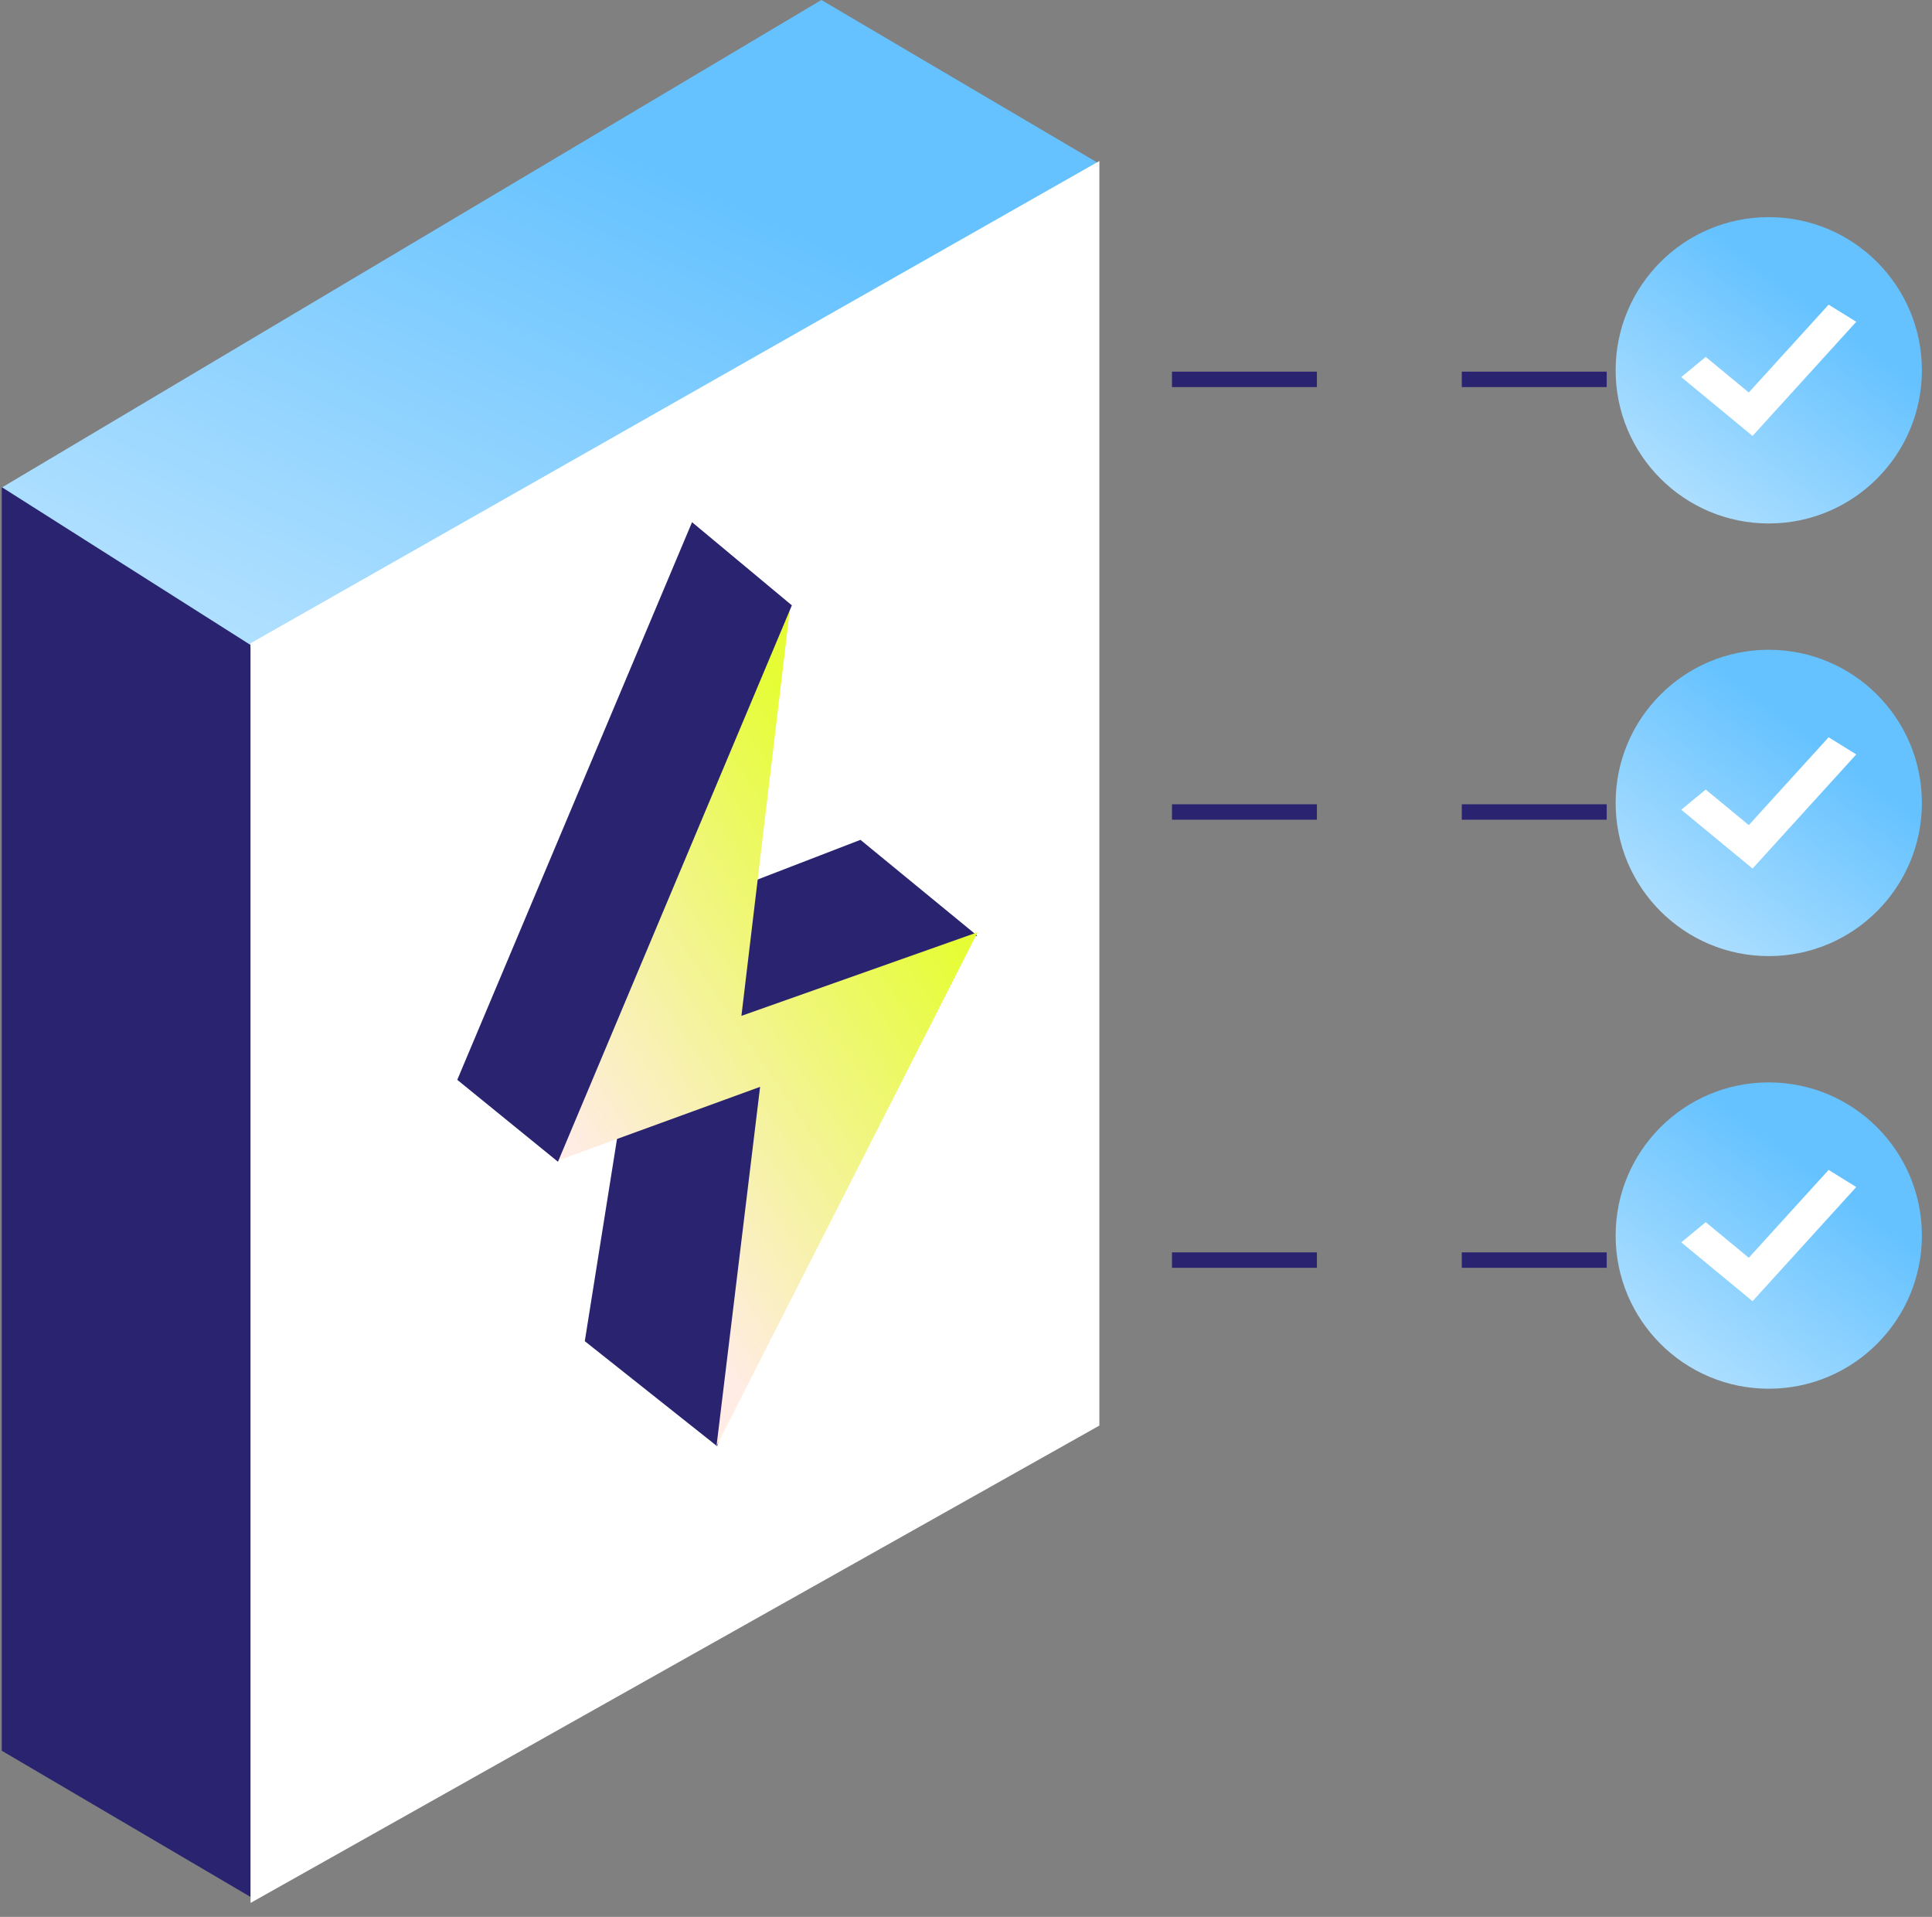
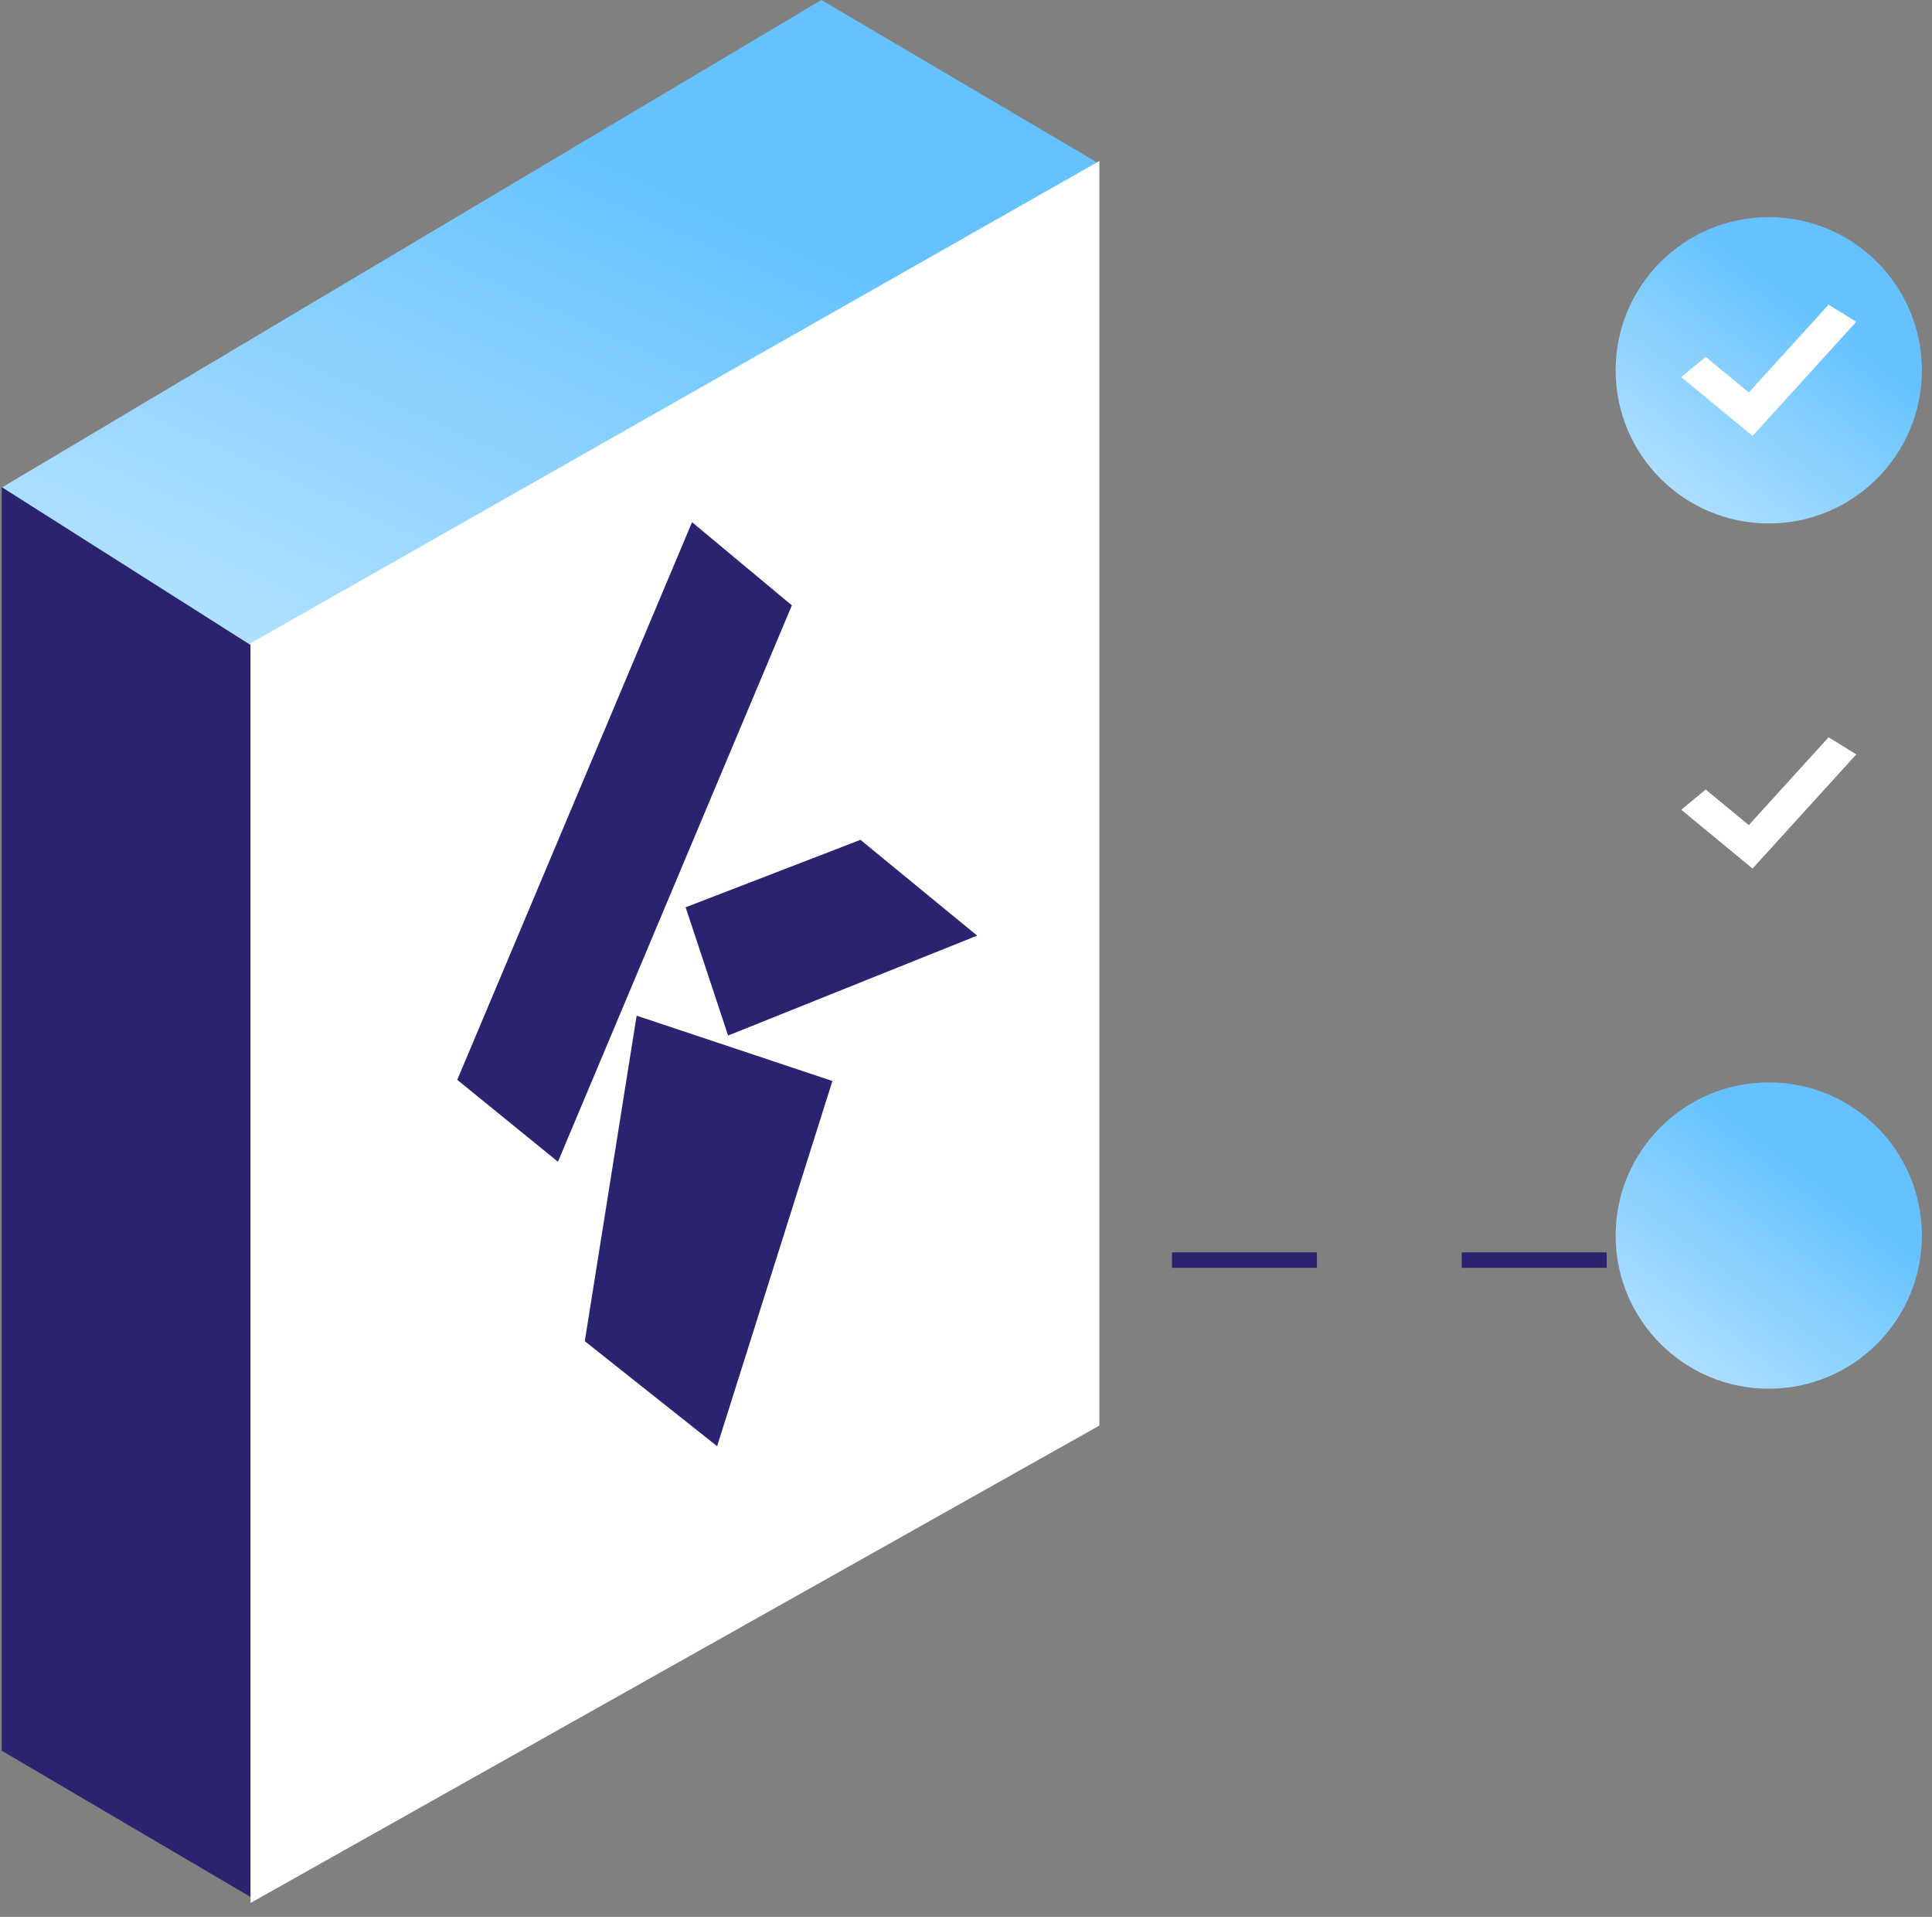
<svg xmlns="http://www.w3.org/2000/svg" width="124" height="123" viewBox="0 0 124 123" fill="none">
  <rect x="0" y="0" width="124" height="123" fill="#808080" stroke="none" />
  <line x1="19.421" y1="80.856" x2="115.592" y2="80.856" stroke="#2A2470" stroke-width="0.991" stroke-dasharray="9.3 9.3" />
-   <line x1="19.421" y1="52.103" x2="115.592" y2="52.103" stroke="#2A2470" stroke-width="0.991" stroke-dasharray="9.3 9.3" />
-   <line x1="19.421" y1="24.343" x2="115.592" y2="24.343" stroke="#2A2470" stroke-width="0.991" stroke-dasharray="9.3 9.3" />
  <circle cx="113.523" cy="23.761" r="9.828" fill="url(#paint0_linear_2604_54645)" />
-   <circle cx="113.523" cy="51.522" r="9.828" fill="url(#paint1_linear_2604_54645)" />
  <circle cx="113.523" cy="79.282" r="9.828" fill="url(#paint2_linear_2604_54645)" />
  <path fill-rule="evenodd" clip-rule="evenodd" d="M119.139 20.648L112.482 27.973L107.907 24.197L109.476 22.902L112.242 25.185L117.364 19.549L119.139 20.648Z" fill="white" />
  <path fill-rule="evenodd" clip-rule="evenodd" d="M119.139 48.408L112.482 55.733L107.907 51.958L109.476 50.663L112.242 52.945L117.364 47.309L119.139 48.408Z" fill="white" />
-   <path fill-rule="evenodd" clip-rule="evenodd" d="M119.139 76.169L112.482 83.494L107.907 79.718L109.476 78.423L112.242 80.706L117.364 75.07L119.139 76.169Z" fill="white" />
  <path d="M52.719 0L70.481 10.462L17.192 42.267L0.114 31.285L52.719 0Z" fill="url(#paint3_linear_2604_54645)" />
  <path d="M0.114 112.34V31.259L16.072 41.381V121.716L0.114 112.34Z" fill="#2A2470" />
  <path d="M16.082 41.276L70.56 10.332V91.475L16.082 122.105V41.276Z" fill="white" />
  <path d="M62.716 60.036L46.731 66.447L44.005 58.218L55.226 53.89L62.716 60.036Z" fill="#2A2470" />
  <path d="M37.533 86.059L46.026 92.799L53.426 69.364L40.861 65.172L37.533 86.059Z" fill="#2A2470" />
-   <path d="M35.638 74.528L50.72 38.921L47.586 65.184L62.749 59.82L45.987 92.792L48.785 69.739L35.638 74.528Z" fill="url(#paint4_linear_2604_54645)" />
  <path d="M29.348 69.289L35.811 74.546L50.824 38.844L44.417 33.507L29.348 69.289Z" fill="#2A2470" />
  <defs>
    <linearGradient id="paint0_linear_2604_54645" x1="116.446" y1="19.576" x2="100.798" y2="40.257" gradientUnits="userSpaceOnUse">
      <stop stop-color="#65C2FF" />
      <stop offset="1" stop-color="#E1F3FF" />
    </linearGradient>
    <linearGradient id="paint1_linear_2604_54645" x1="116.446" y1="47.336" x2="100.798" y2="68.018" gradientUnits="userSpaceOnUse">
      <stop stop-color="#65C2FF" />
      <stop offset="1" stop-color="#E1F3FF" />
    </linearGradient>
    <linearGradient id="paint2_linear_2604_54645" x1="116.446" y1="75.097" x2="100.798" y2="95.778" gradientUnits="userSpaceOnUse">
      <stop stop-color="#65C2FF" />
      <stop offset="1" stop-color="#E1F3FF" />
    </linearGradient>
    <linearGradient id="paint3_linear_2604_54645" x1="45.813" y1="12.134" x2="19.491" y2="70.116" gradientUnits="userSpaceOnUse">
      <stop stop-color="#65C2FF" />
      <stop offset="1" stop-color="#E1F3FF" />
    </linearGradient>
    <linearGradient id="paint4_linear_2604_54645" x1="35.27" y1="94.58" x2="87.177" y2="59.035" gradientUnits="userSpaceOnUse">
      <stop offset="0.209" stop-color="#FFECE4" />
      <stop offset="0.645" stop-color="#E6FD36" />
    </linearGradient>
  </defs>
</svg>